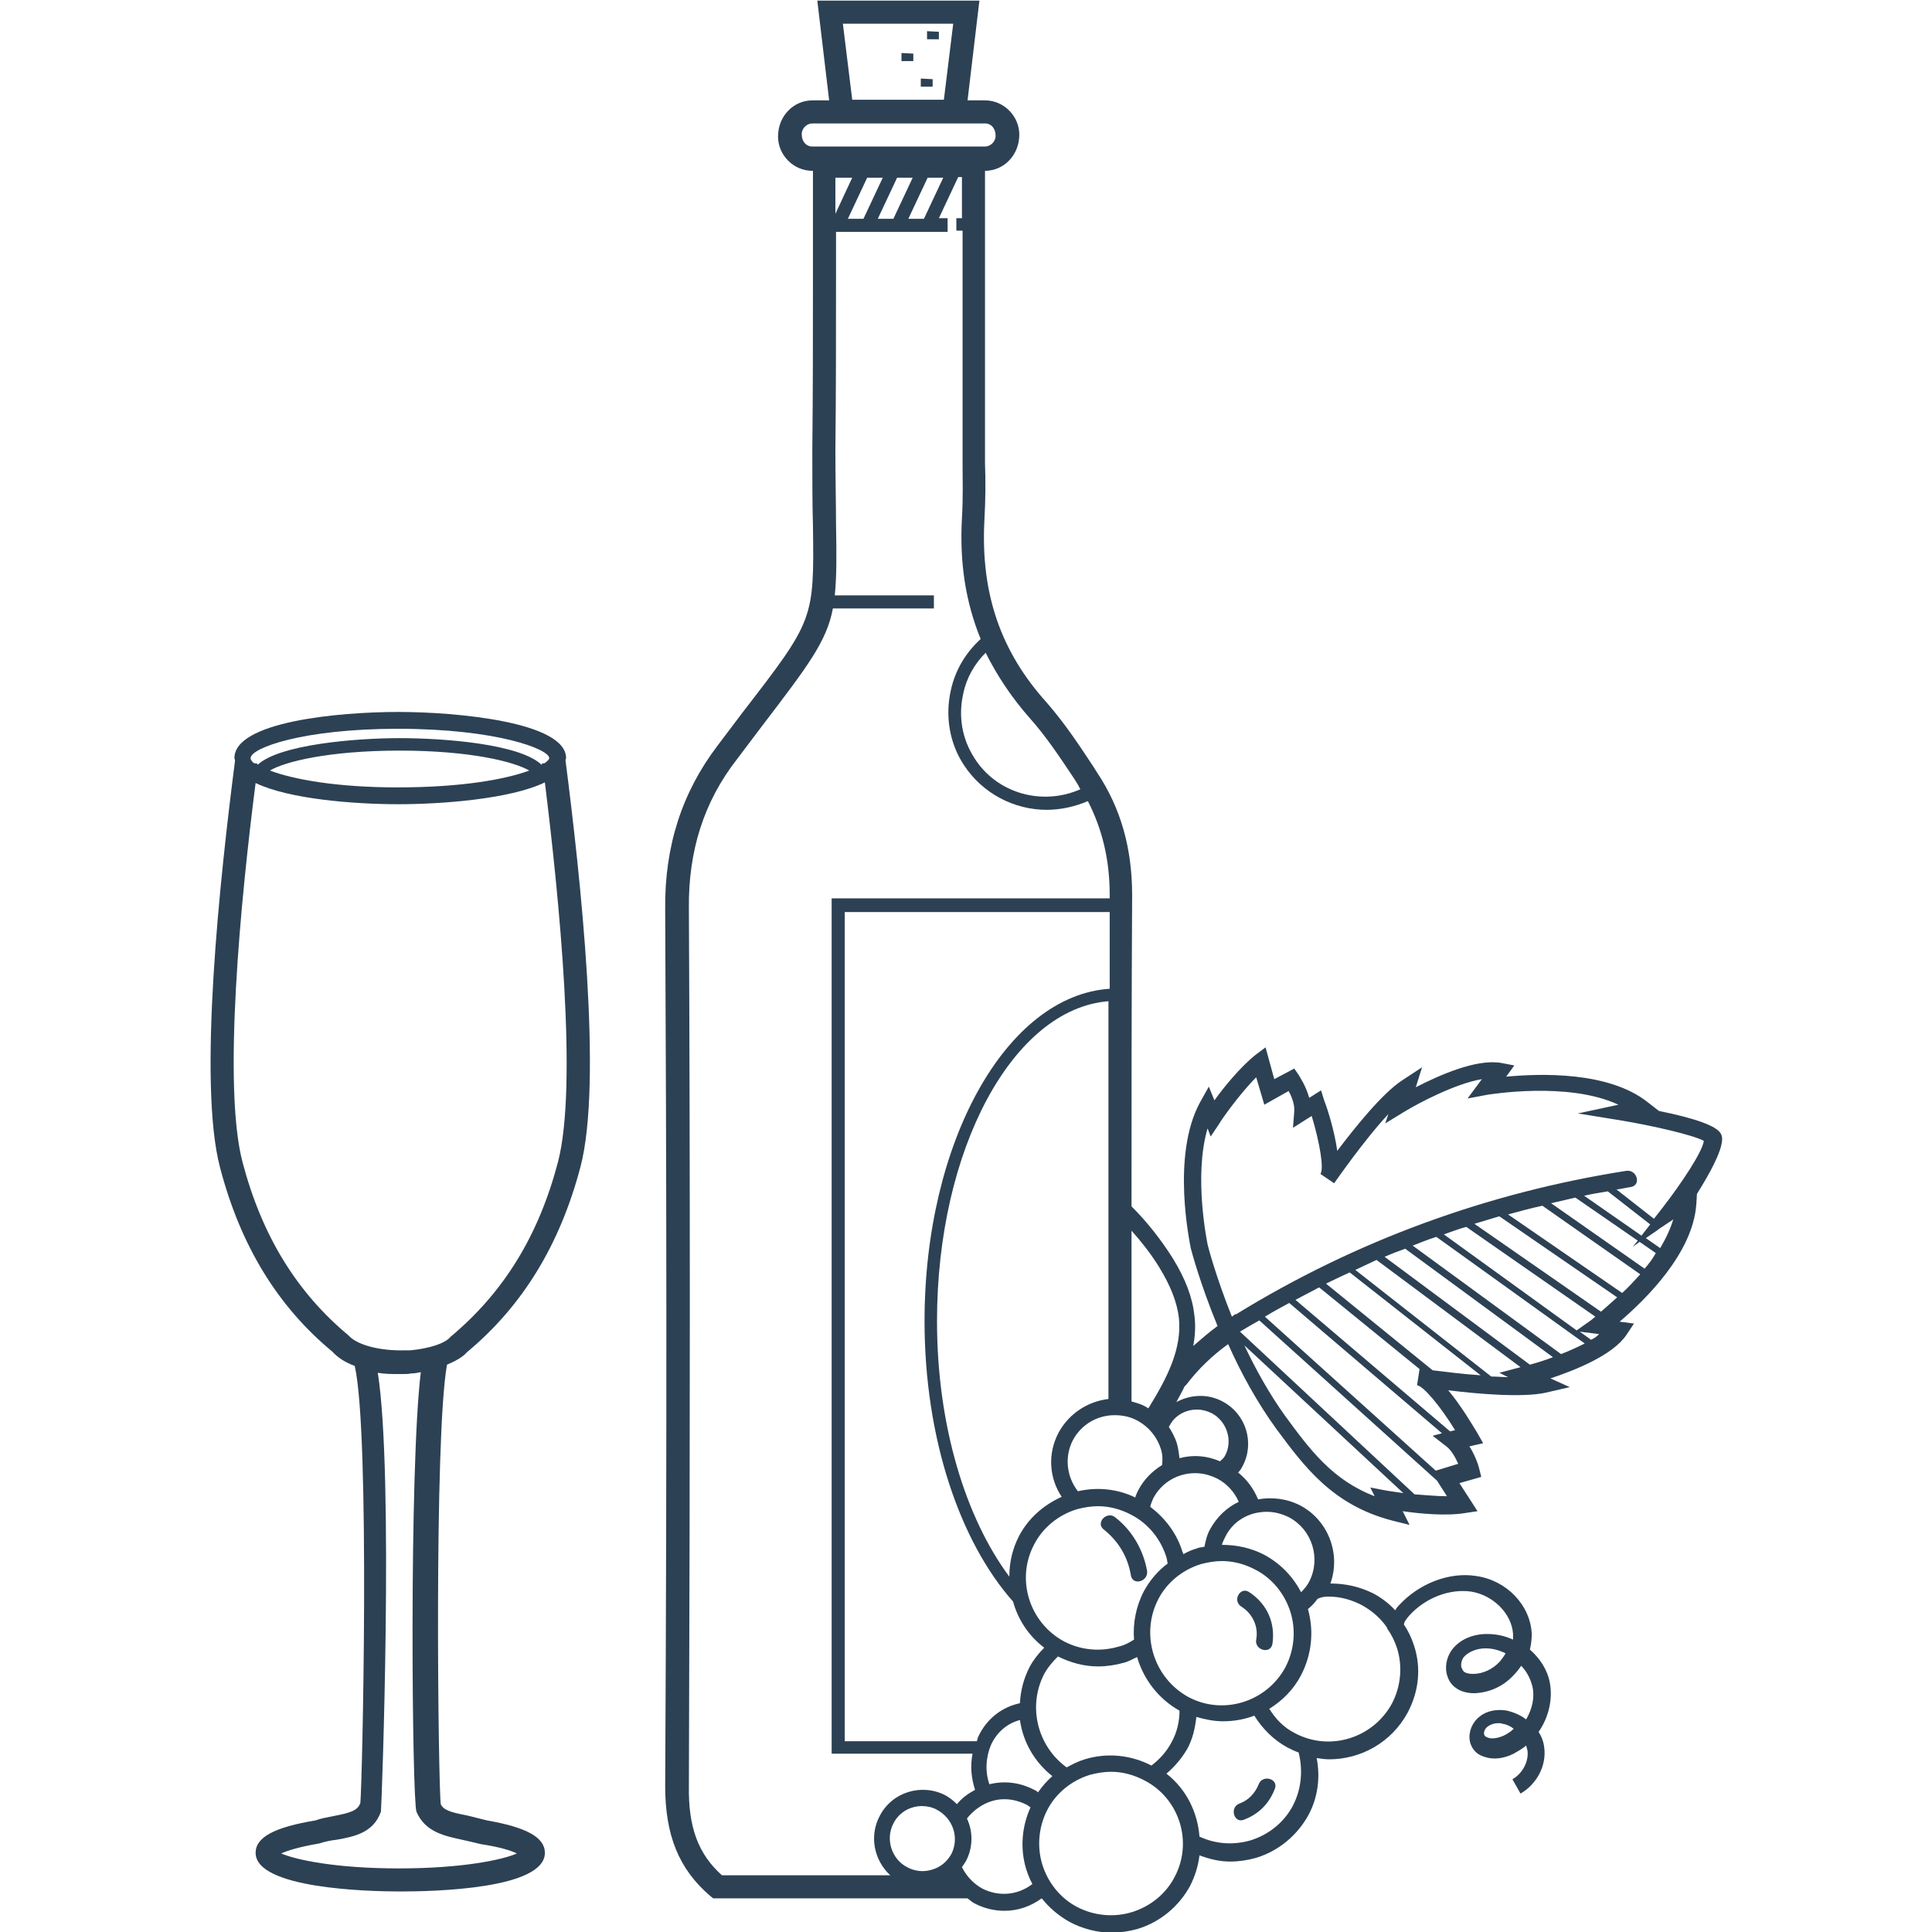
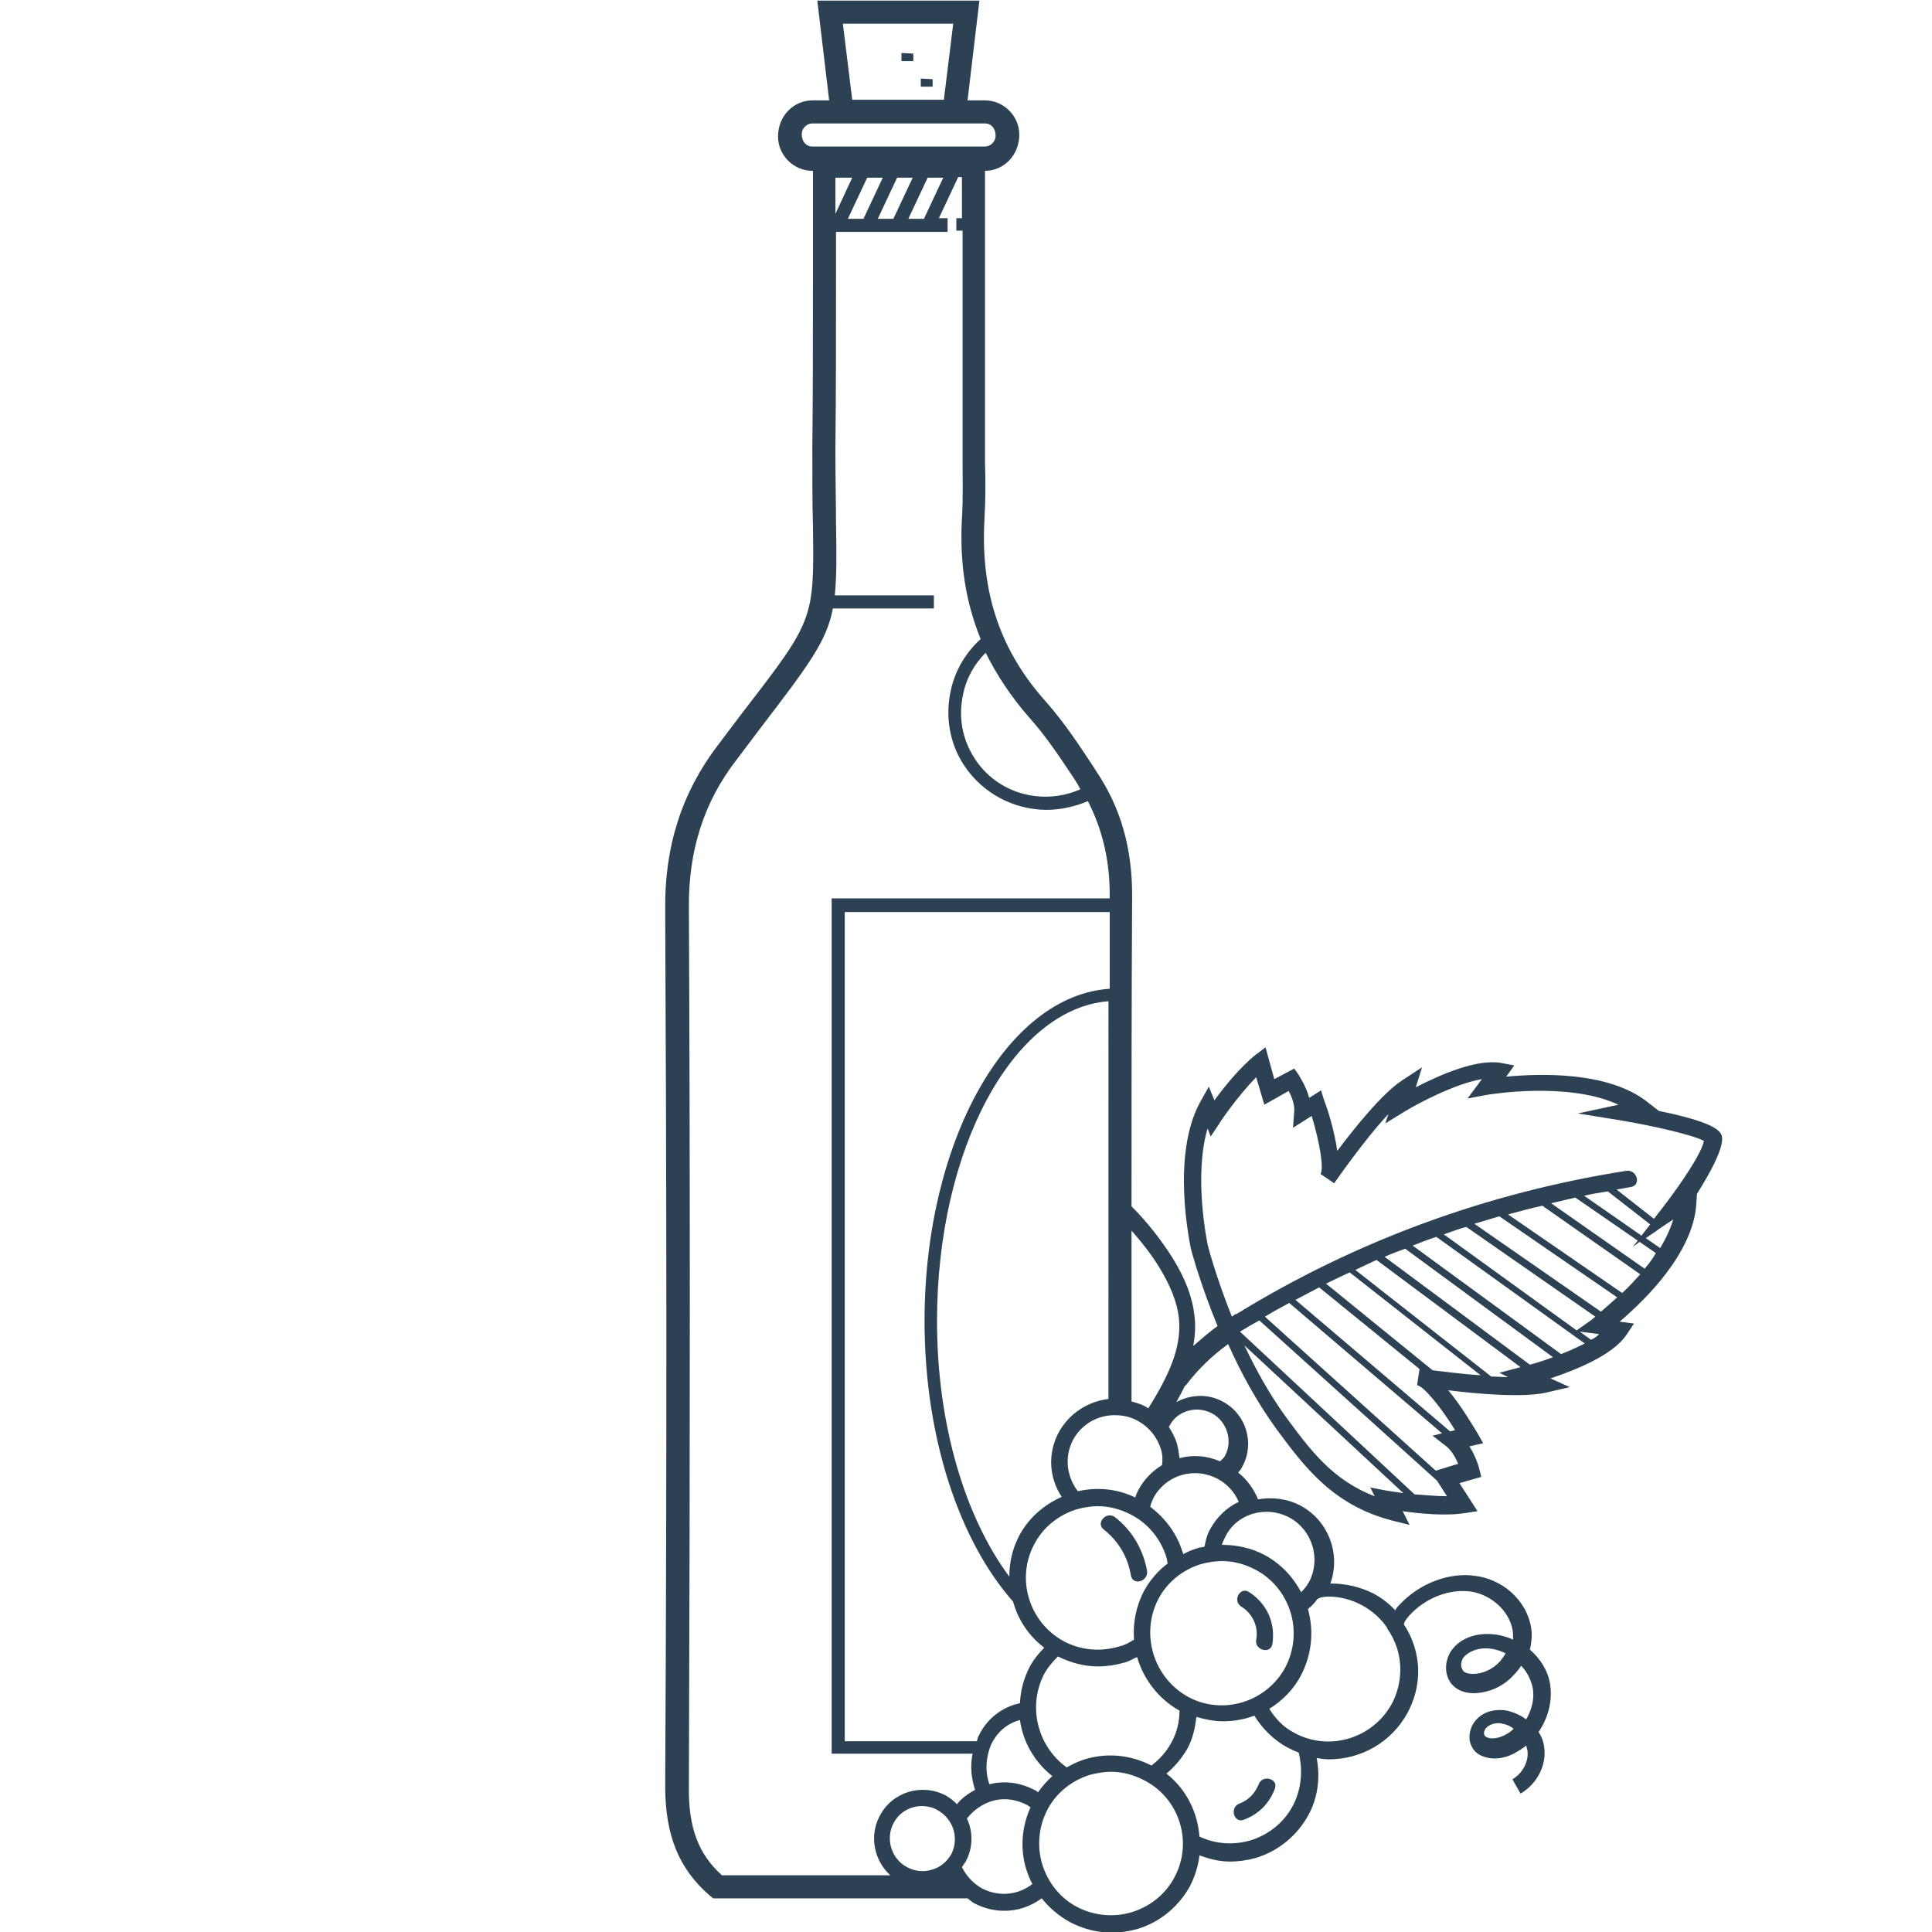
<svg xmlns="http://www.w3.org/2000/svg" version="1.1" id="Layer_1" x="0px" y="0px" viewBox="0 0 309.9 309.9" style="enable-background:new 0 0 309.9 309.9;" xml:space="preserve">
  <style type="text/css">
	.st0{fill:#2D4154;}
</style>
  <g>
    <g>
      <g>
-         <path class="st0" d="M150.6,5.1C150.6,5.1,150.6,5.1,150.6,5.1l-1.9-0.1c0,0.4,0,0.9,0,1.3h1.9C150.6,6,150.6,5.6,150.6,5.1z" />
        <path class="st0" d="M146.5,8.6C146.5,8.6,146.5,8.6,146.5,8.6l-1.9-0.1c0,0.4,0,0.9,0,1.3h1.9C146.5,9.4,146.5,9,146.5,8.6z" />
-         <path class="st0" d="M149.6,12.7C149.6,12.7,149.6,12.7,149.6,12.7l-1.9-0.1c0,0.4,0,0.9,0,1.3h1.9     C149.6,13.5,149.6,13.1,149.6,12.7z" />
-         <path class="st0" d="M90.8,121.6c0-5.8-17.6-7.4-26.9-7.4c-9.8,0-26.3,1.6-26.3,7.4c0,0.1,0.1,0.3,0.1,0.4     c-2.4,18.6-6,51.7-2.4,65.3c3.3,12.6,9.3,22.3,18,29.5c0.9,1,2.2,1.8,3.6,2.3c2.5,10.9,1.2,67.4,0.9,70.1     c-0.4,1.2-1.6,1.6-4.3,2.1c-1,0.2-2.1,0.4-2.9,0.7c-6.6,1.1-9.6,2.7-9.6,5.2c0,5.7,17.8,6.2,23.2,6.2c5.5,0,23.2-0.4,23.2-6.2     c0-2.5-3-4.1-9.3-5.2c-1.1-0.3-2.1-0.5-3.2-0.8c-2.7-0.5-3.8-0.9-4.2-1.8c-0.4-2.9-1.1-58.8,1-70.5c1.4-0.6,2.5-1.2,3.2-2     c8.9-7.4,14.9-17.2,18.2-29.7c3.6-13.6,0-46.7-2.4-65.3C90.7,121.9,90.8,121.7,90.8,121.6z M63.8,116.9c16,0,24.3,3.3,24.3,4.7     c0,0.2-0.3,0.5-0.7,0.8l-0.5,0.1c0,0,0,0.1,0,0.2c-3.5-3.4-15.8-4.3-22.8-4.3c-7,0-19.3,1-22.8,4.3c0-0.1,0-0.1,0-0.2l-0.6-0.1     c-0.3-0.3-0.5-0.5-0.5-0.8C40.2,120,48.5,116.9,63.8,116.9z M84.9,123.6c-3.8,1.4-10.8,2.7-21.1,2.7c-9.9,0-16.8-1.3-20.5-2.7     c2.3-1.4,9.4-3.2,20.8-3.2C75.5,120.4,82.5,122.2,84.9,123.6z M74.1,295.1c0.9,0.2,1.8,0.4,3,0.7c3.3,0.5,5,1.1,5.8,1.5     c-2.2,1-8.7,2.4-18.9,2.4c-10.2,0-16.6-1.4-18.9-2.4c0.9-0.4,2.6-1,6.1-1.6c0.9-0.3,1.9-0.5,2.8-0.6c2.8-0.5,5.9-1.1,7.1-4.5     c0.1-0.4,2.1-54-0.5-70.4c1.1,0.2,2.2,0.2,3.3,0.2c0.3,0,0.6,0,0.9,0c0.3,0,0.7,0,1.2-0.1c0.5,0,1-0.1,1.5-0.2     c-1.9,15.6-1.4,68.5-0.7,70.5C68.2,293.9,71.4,294.5,74.1,295.1z M89.5,186.4c-3.1,11.8-8.7,20.9-17.2,28     c-0.9,1.1-3.4,1.9-6.5,2.2c-0.3,0-0.6,0-0.9,0c-3.8,0.1-7.6-0.8-9-2.4c-8.3-6.9-13.9-16-17-27.8c-3.2-12.2-0.3-42.1,2.1-60.8     c5.4,2.6,15.9,3.4,22.9,3.4c6.8,0,17.9-0.8,23.5-3.5C89.7,144.1,92.7,174.1,89.5,186.4z" />
+         <path class="st0" d="M149.6,12.7l-1.9-0.1c0,0.4,0,0.9,0,1.3h1.9     C149.6,13.5,149.6,13.1,149.6,12.7z" />
        <path class="st0" d="M276,181.8c-0.7-1.2-4-2.4-9.9-3.6l-1.8-1.4c-6.3-5-17.3-4.6-22.7-4.1l1.3-1.8l-2.1-0.4     c-4-0.7-10,2-13.7,3.9l1-3.2l-3.2,2.1c-3.2,2.1-7.6,7.6-10.4,11.3c-0.4-2.9-1.4-6.3-2.1-8.1l-0.5-1.6l-1.9,1.2     c-0.5-1.9-1.6-3.5-1.7-3.7l-0.7-1l-3.2,1.7l-1.4-5.1l-1.6,1.2c-2.4,1.9-5.1,5.2-6.6,7.3l-0.9-2.2l-1.4,2.5     c-4.7,8.6-1.6,22.7-1.5,23.4c0.1,0.4,1.5,5.7,4.3,12.5c-1.4,1-2.6,2.1-3.9,3.2c0.3-1.6,0.4-3.2,0.2-4.8c-0.3-2.9-1.4-5.9-3.5-9.3     c-1.9-3-4.1-5.8-6.6-8.3c0-16.1,0-32.6,0.1-49.9c0-7.5-1.8-14-5.7-19.8l-0.5-0.8c-2.3-3.5-4.7-7.1-7.5-10.3     c-7.4-8.2-10.6-17.5-10-29.2c0.2-3.5,0.2-6.4,0.1-9.2l0-46.9h0c3,0,5.5-2.5,5.5-5.8c0-3-2.5-5.5-5.5-5.5h-2.8l1.9-16h-26l1.9,16     h-2.7c-3,0-5.5,2.5-5.5,5.8c0,3,2.5,5.5,5.5,5.5h0.1l0,17.4c0,9.1,0,18.2-0.1,27.3c0,4.9,0,8.8,0.1,12.1     c0.2,15.2,0.2,15.2-11.3,30.1l-4,5.3c-5.7,7.5-8.5,16.1-8.4,26.2c0.2,40.8,0.3,84.2,0,140.7c0,7.9,2.2,13.3,7.2,17.6l0.5,0.4     h40.8c0.4,0.3,0.7,0.6,1.1,0.8c1.5,0.8,3.2,1.2,4.8,1.2c2.2,0,4.2-0.7,6-2c1.2,1.5,2.7,2.8,4.5,3.8c2.1,1.1,4.4,1.7,6.7,1.7     c1.4,0,2.8-0.2,4.2-0.6c3.6-1.1,6.6-3.6,8.4-6.9c0.8-1.6,1.3-3.2,1.5-4.9c1.6,0.6,3.2,1,4.9,1c1.4,0,2.8-0.2,4.2-0.6     c3.6-1.1,6.6-3.6,8.4-6.9c1.5-2.8,1.9-6,1.3-9.1c0.7,0.1,1.3,0.2,2,0.2c5.1,0,10-2.7,12.6-7.5c1.8-3.4,2.2-7.2,1-10.8     c-0.4-1.2-0.9-2.3-1.6-3.3c0-0.4,0.3-0.8,0.8-1.4c2.6-2.9,6.5-4.4,10-3.9c3.6,0.6,6.5,3.6,6.7,6.8c0,0.3,0,0.6,0,0.9     c-1.3-0.6-2.7-0.9-4.1-0.9c0,0,0,0-0.1,0c-2.3,0-4.3,0.9-5.5,2.4c-0.8,1-1.2,2.4-1,3.7c0.2,1.1,0.7,2,1.6,2.6     c0.7,0.5,1.7,0.8,2.9,0.8c2.3-0.1,4.5-1,6.2-2.8c0.5-0.5,0.9-1,1.3-1.6c0.9,0.9,1.5,2.1,1.8,3.3c0.4,1.7,0,3.6-1,5.3     c-0.9-0.7-1.9-1.1-3-1.4c-1.6-0.3-3.3,0-4.4,0.9c-1.5,1.1-2.1,3.2-1.4,4.7c0.4,0.9,1.1,1.5,2.1,1.8c1.4,0.5,3.1,0.3,4.7-0.5     c0.7-0.4,1.4-0.8,2-1.3c0.1,0.2,0.1,0.5,0.2,0.7c0.3,1.8-0.8,3.8-2.4,4.7l1.3,2.3c2.6-1.5,4.2-4.5,3.8-7.4     c-0.1-0.9-0.4-1.7-0.9-2.5c1.6-2.3,2.3-5.2,1.8-7.9c-0.4-2.1-1.6-3.9-3.2-5.3c0.2-0.8,0.3-1.7,0.3-2.5c-0.2-4.6-4-8.6-8.9-9.3     c-4.3-0.7-9.2,1.2-12.4,4.7c-0.3,0.3-0.5,0.6-0.6,0.8c-1-1.1-2.2-2-3.5-2.7c-2.2-1.1-4.5-1.6-6.9-1.6c1.7-4.7-0.3-10.1-4.8-12.5     c-2.1-1.1-4.5-1.4-6.8-1c-0.7-1.7-1.8-3.2-3.2-4.3c0.3-0.3,0.5-0.6,0.7-1c2-3.7,0.6-8.4-3.2-10.4c-2.4-1.3-5.2-1.1-7.4,0.1     c0.4-0.8,0.9-1.6,1.3-2.5c0.1-0.1,0.2-0.2,0.3-0.3c1.9-2.5,4.2-4.7,6.7-6.5c2,4.5,4.6,9.3,7.8,13.7c4.4,5.9,8.9,12.1,18.5,14.6     l2.8,0.7l-1.1-2.2c2.7,0.4,7,0.8,10,0.3l2-0.3l-2.9-4.5l3.5-1l-0.3-1.2c0-0.1-0.5-2-1.6-3.7l2.2-0.5l-0.9-1.6     c-0.8-1.3-2.6-4.4-4.7-6.9c4.7,0.6,11.9,1.2,15.6,0.4l3.9-0.9l-3.1-1.4c3.9-1.3,10-3.7,12.2-7l1.2-1.8l-2.3-0.3     c4.1-3.5,11.8-11,12.3-18.9l0.1-1.6C277.1,183.7,276.3,182.3,276,181.8z M240.6,266.5c-1.2,1.3-2.8,2-4.3,2c0,0,0,0,0,0     c-0.6,0-1.1-0.1-1.4-0.3c-0.3-0.2-0.4-0.6-0.5-0.8c-0.1-0.6,0.1-1.2,0.4-1.6c0.7-0.8,2-1.4,3.5-1.4c0,0,0,0,0,0     c1.1,0,2.2,0.3,3.2,0.8C241.3,265.6,240.9,266.1,240.6,266.5z M241.2,278.4c-0.9,0.4-1.9,0.6-2.6,0.3c-0.3-0.1-0.5-0.3-0.5-0.4     c-0.2-0.4,0.1-1.1,0.6-1.4c0.4-0.3,1-0.5,1.6-0.5c0.2,0,0.5,0,0.7,0.1c0.7,0.1,1.3,0.4,1.8,0.8     C242.3,277.8,241.8,278.1,241.2,278.4z M182.5,227.9c1.8,1,3.1,2.6,3.7,4.5c0.3,0.9,0.3,1.8,0.2,2.6c-1.6,1-2.9,2.3-3.8,4     c-0.2,0.4-0.4,0.8-0.5,1.2c-2.9-1.4-6.1-1.7-9.2-1c-1.8-2.3-2.2-5.5-0.8-8.2c1.4-2.6,4-4,6.7-4     C180.2,227,181.4,227.3,182.5,227.9z M177.8,224.4c-3.3,0.4-6.3,2.3-8,5.4c-1.8,3.4-1.5,7.3,0.5,10.3c-2.9,1.3-5.3,3.4-6.8,6.2     c-1.1,2.1-1.6,4.3-1.6,6.6c-7-9.4-11.6-24.2-11.6-41c0-27.6,12.2-50.1,27.5-51.3C177.8,182.9,177.8,204.1,177.8,224.4z      M148.3,211.9c0,18.9,5.7,35.4,14.2,45c0.8,2.9,2.5,5.5,5,7.4c-0.9,0.9-1.7,1.9-2.3,3c-1,1.9-1.5,3.9-1.6,5.9     c-2.8,0.6-5.3,2.4-6.7,5.4c-0.1,0.2-0.1,0.4-0.2,0.7h-21.2v-133h42.5c0,4.1,0,8.2,0,12.3C161.4,159.7,148.3,183.2,148.3,211.9z      M167.5,268.5c0.6-1.1,1.4-2,2.2-2.8c2,1,4.2,1.6,6.4,1.6c1.4,0,2.8-0.2,4.2-0.6c0.8-0.2,1.4-0.6,2.1-0.9c1,3.5,3.4,6.7,6.8,8.6     c0,1.7-0.4,3.5-1.3,5.1c-0.8,1.5-1.9,2.7-3.2,3.7c-3.3-1.7-7.1-2.1-10.7-1c-1,0.3-2,0.8-2.9,1.3     C166.4,280.1,164.8,273.7,167.5,268.5z M185.8,256.5c1.4-2.7,3.9-4.7,6.8-5.6c1.1-0.3,2.3-0.5,3.4-0.5c1.9,0,3.7,0.5,5.4,1.4     c2.7,1.4,4.7,3.9,5.6,6.8c0.9,2.9,0.6,6.1-0.8,8.8c-3,5.6-10,7.8-15.6,4.8C185,269.1,182.9,262.1,185.8,256.5z M183.5,255.2     c-1.3,2.5-1.8,5.2-1.6,7.8c-0.8,0.5-1.5,0.9-2.4,1.1c-3,0.9-6.1,0.6-8.8-0.8c-5.6-3-7.8-10-4.8-15.6c1.4-2.7,3.9-4.7,6.8-5.6     c1.1-0.3,2.3-0.5,3.4-0.5c1.9,0,3.7,0.5,5.4,1.4c2.7,1.4,4.7,3.9,5.6,6.8c0.1,0.3,0.1,0.6,0.2,1     C185.8,251.9,184.5,253.4,183.5,255.2z M158.1,104.7c1.8,3.6,4.1,7.1,7,10.4c2.7,3,5,6.5,7.2,9.8l0.5,0.8     c0.2,0.3,0.3,0.6,0.5,0.9c-6.1,2.7-13.4,0.7-17-5c-2-3.1-2.6-6.7-1.8-10.3C155,108.8,156.3,106.5,158.1,104.7z M152.9,3.8     L151.4,16h-14.7l-1.5-12.2H152.9z M130.3,23.5c-1,0-1.7-0.8-1.7-2c0-0.9,0.8-1.7,1.7-1.7H158c1,0,1.7,0.8,1.7,2     c0,0.9-0.8,1.7-1.7,1.7H130.3z M139.1,28.5h2.5l-3.1,6.6H136L139.1,28.5z M134,34.3l0-5.8h2.7L134,34.3z M143.9,28.5h2.5     l-3.1,6.6h-2.5L143.9,28.5z M148.8,28.5h2.5l-3.1,6.6h-2.5L148.8,28.5z M152.6,297.4c-0.7,1.2-1.7,2.1-3.1,2.5     c-1.3,0.4-2.7,0.3-4-0.4c-2.5-1.3-3.5-4.5-2.2-7c0.9-1.8,2.7-2.8,4.6-2.8c0.8,0,1.7,0.2,2.4,0.6     C152.9,291.7,153.9,294.8,152.6,297.4z M153.5,289.4c-0.5-0.5-1.1-1-1.8-1.4c-3.8-2-8.6-0.6-10.6,3.3c-1.7,3.2-0.9,7.1,1.7,9.5     h-27c-3.8-3.4-5.4-7.7-5.3-14.3c0.2-56.5,0.2-99.9,0-140.8c-0.1-9.2,2.4-17.1,7.7-23.9l4-5.3c7.4-9.7,10.4-13.6,11.4-18.9h16.2     v-2.1h-15.9c0.3-2.9,0.3-6.4,0.2-11.4c0-3.3-0.1-7.2-0.1-12c0.1-9.1,0.1-18.2,0.1-27.4l0-7.5H152V35h-1.4l3.1-6.6h0.6l0,6.6h-0.9     c0,0.7,0,1.3,0,2h1l0,37.1c0,2.9,0.1,5.6-0.1,9c-0.4,7.2,0.6,13.5,3,19.4c-2.4,2.2-4.1,5-4.8,8.3c-0.9,4.1-0.2,8.4,2.1,11.9     c3,4.6,8.1,7.2,13.3,7.2c2.2,0,4.5-0.5,6.6-1.4c2.3,4.5,3.5,9.4,3.5,15c0,0.2,0,0.4,0,0.6h-44.6v137.2H156     c-0.4,2-0.2,3.9,0.4,5.8C155.3,287.7,154.3,288.4,153.5,289.4z M157.5,302.9c-1.4-0.8-2.5-2-3.2-3.4c0.2-0.3,0.4-0.6,0.6-0.9     c1.2-2.2,1.2-4.8,0.2-6.9c1.5-1.9,3.7-3.1,6-3.1c1.2,0,2.4,0.3,3.6,0.9c0.2,0.1,0.4,0.3,0.6,0.4c-1.4,3.1-1.7,6.6-0.7,9.9     c0.3,0.9,0.6,1.7,1,2.4C163.3,304,160.2,304.3,157.5,302.9z M165.9,287.1c-2.3-1.2-4.8-1.5-7.2-0.9c-0.7-2-0.6-4.3,0.3-6.4     c1-2.1,2.7-3.4,4.6-3.9c0.5,3.5,2.3,6.7,5.2,9c-0.9,0.8-1.6,1.6-2.3,2.6C166.4,287.4,166.2,287.2,165.9,287.1z M188.4,301.1     c-1.4,2.7-3.9,4.7-6.8,5.6c-2.9,0.9-6.1,0.6-8.8-0.8c-2.7-1.4-4.7-3.9-5.6-6.8c-0.9-2.9-0.6-6.1,0.8-8.8s3.9-4.7,6.8-5.6     c1.1-0.3,2.3-0.5,3.4-0.5c1.9,0,3.7,0.5,5.4,1.4C189.2,288.5,191.4,295.5,188.4,301.1z M207.4,289.6c-1.4,2.7-3.9,4.7-6.8,5.6     c-2.8,0.8-5.6,0.6-8.2-0.6c-0.3-3.9-2.1-7.6-5.3-10.1c1.3-1.1,2.4-2.4,3.3-3.9c0.9-1.6,1.3-3.4,1.5-5.2c1.4,0.4,2.8,0.7,4.3,0.7     c1.7,0,3.4-0.3,5-0.9c1.3,2.1,3.1,3.9,5.3,5.1c0.6,0.3,1.2,0.6,1.8,0.8C209,283.8,208.8,286.9,207.4,289.6z M213.1,256.1     c1.9,0,3.7,0.5,5.4,1.4c1.6,0.9,3,2.1,4,3.6c0,0,0,0.1,0,0.1l0,0c0.7,1,1.2,2,1.6,3.2c0.9,2.9,0.6,6.1-0.8,8.8     c-3,5.6-10,7.8-15.6,4.8c-1.8-0.9-3.1-2.3-4.1-3.9c2.1-1.3,3.9-3.1,5.1-5.4c1.7-3.3,2.1-7,1.1-10.6c0.6-0.5,1.1-1,1.5-1.6     C211.8,256.2,212.4,256.1,213.1,256.1z M201,242.8c0.7-0.2,1.5-0.3,2.2-0.3c1.2,0,2.4,0.3,3.6,0.9c3.7,2,5.1,6.6,3.2,10.3     c-0.3,0.6-0.8,1.2-1.3,1.7c-1.3-2.5-3.3-4.6-5.9-6c-2.1-1.1-4.4-1.6-6.8-1.6c0.1-0.4,0.3-0.8,0.5-1.2     C197.4,244.7,199,243.4,201,242.8z M198.7,240.9c-1.9,0.9-3.5,2.4-4.6,4.4c-0.5,0.9-0.7,1.8-0.9,2.8c-0.4,0.1-0.9,0.1-1.3,0.3     c-0.7,0.2-1.4,0.5-2.1,0.9c0-0.1,0-0.2-0.1-0.3c-0.9-3-2.8-5.5-5.2-7.3c0.1-0.5,0.3-0.9,0.5-1.4c1.4-2.6,4-4,6.7-4     c1.2,0,2.4,0.3,3.6,0.9C196.8,238,198,239.3,198.7,240.9z M192,226.1c0.8,0,1.6,0.2,2.4,0.6c2.4,1.3,3.4,4.4,2.1,6.8     c-0.2,0.4-0.5,0.6-0.8,0.9c0,0,0,0,0,0c-2.1-0.9-4.3-1.1-6.5-0.5c-0.1-0.8-0.2-1.5-0.4-2.3c-0.3-1-0.8-1.9-1.3-2.7     c0-0.1,0-0.1,0.1-0.2C188.4,227.1,190.1,226.1,192,226.1z M184.2,225.9c-0.2-0.1-0.3-0.2-0.5-0.3c-0.7-0.4-1.5-0.6-2.2-0.8     c0-9,0-18.1,0-27.4c1.6,1.8,3.1,3.7,4.4,5.8c1.9,3.1,2.9,5.7,3.2,8.2C189.6,216.3,187.3,220.9,184.2,225.9z M222.4,239.1     l-2.6-0.5l0.7,1.4c-6.8-2.6-10.4-7.5-14.3-12.8c-2.6-3.6-4.8-7.6-6.6-11.4l25.5,23.7C223.6,239.3,222.5,239.1,222.4,239.1z      M226.9,239.7l-28-26.1c1-0.6,2-1.2,3.1-1.8l28.5,25.7l1.6,2.5C230.4,240,228.6,239.8,226.9,239.7z M230.3,235.9l-27.4-24.7     c1.3-0.8,2.6-1.5,3.9-2.2l24.5,20.9l-1.5,0.4l2.2,1.7c0.9,0.7,1.5,1.9,1.9,2.8L230.3,235.9z M233.4,229.4l-0.8,0.2l-24.8-21.1     c1.3-0.7,2.5-1.3,3.8-2l16.1,13.1l-0.4,2.6C228.3,222.3,231,225.5,233.4,229.4z M229.8,219.8l-17.1-13.9c1.2-0.6,2.5-1.2,3.8-1.8     l21,16.5C234.4,220.4,231.6,220,229.8,219.8z M240.5,220.2l1.4,0.7c-0.9,0-1.8-0.1-2.7-0.1l-21.8-17.1c1.1-0.5,2.3-1.1,3.4-1.6     l23.1,17.2L240.5,220.2z M245.4,218.9l-23.3-17.3c1.1-0.5,2.2-0.9,3.3-1.3l23.7,17.4C247.8,218.2,246.5,218.6,245.4,218.9z      M250.4,217.2l-23.8-17.4c1.3-0.5,2.5-1,3.8-1.4l23.8,17.1C253,216.1,251.7,216.7,250.4,217.2z M231.6,198     c1.2-0.4,2.4-0.9,3.6-1.2l20.7,14.4c-0.4,0.3-0.6,0.5-0.6,0.5l-2.4,1.7L231.6,198z M255.2,214.9l-1.8-1.3l3.1,0.4     C256.1,214.4,255.7,214.7,255.2,214.9z M256.8,210.4l-20.3-14.1c1.3-0.4,2.7-0.8,4-1.2l18.9,13     C258.4,209,257.5,209.8,256.8,210.4z M260.2,207.4l-18.3-12.6c1.8-0.5,3.7-1,5.5-1.4l15.7,11     C262.2,205.4,261.2,206.5,260.2,207.4z M263.8,203.5l-15-10.5c1.3-0.3,2.6-0.6,3.9-0.9l10,6.9l-0.8,1l1.1-0.8l2.6,1.8     C265.1,201.9,264.5,202.7,263.8,203.5z M254.1,191.8c1.3-0.3,2.5-0.5,3.8-0.7l6.8,5.3l-1.4,1.8L254.1,191.8z M266.3,200.2     l-2.3-1.6l1.9-1.3l0,0l0.1-0.1l2.4-1.6C267.9,197.2,267.2,198.7,266.3,200.2z M266.7,193.7l-1.4,1.8l-6-4.7     c0.8-0.1,1.6-0.3,2.3-0.4c1.7-0.3,1-2.8-0.7-2.6c-22.3,3.5-43.4,11.2-62.6,23c-0.1,0-0.2,0-0.3,0.1c-0.1,0.1-0.3,0.2-0.4,0.3     c-2.6-6.5-3.9-11.5-3.9-11.6c0-0.1-2.3-10.8,0-18.6l0.5,1.3l1.4-2.1c0-0.1,3-4.5,5.9-7.4l1.3,4.4l3.9-2.2c0.5,0.9,1,2.2,0.9,3.3     l-0.2,2.6l3-1.9c1.3,4.3,2,8.5,1.4,9.3l2.2,1.5c0.1-0.1,4.6-6.7,8.7-11.1l-0.5,1.5l3.1-1.9c2.3-1.4,8.2-4.5,12.4-5.2l-2.3,3.1     l3.2-0.6c0.1,0,12.9-2.2,21,1.6l-6.5,1.4l6.8,1.1c5.4,0.9,11.8,2.4,13.4,3.3C273.1,184.7,269.8,189.7,266.7,193.7z" />
        <path class="st0" d="M178.9,243.4c-1.3-1.1-3.2,0.8-1.9,1.9c2.4,1.9,3.9,4.4,4.4,7.4c0.3,1.7,2.8,1,2.6-0.7     C183.4,248.6,181.6,245.5,178.9,243.4z" />
        <path class="st0" d="M199.1,257.7c1.8,1.1,2.8,3.2,2.4,5.3c-0.3,1.7,2.3,2.4,2.6,0.7c0.5-3.3-0.8-6.4-3.7-8.3     C199,254.4,197.6,256.7,199.1,257.7z" />
        <path class="st0" d="M201.9,286.2c-0.6,1.5-1.7,2.6-3.1,3.1c-1.6,0.6-0.9,3.2,0.7,2.6c2.4-0.9,4.1-2.6,5-5     C205.1,285.3,202.5,284.6,201.9,286.2z" />
      </g>
    </g>
  </g>
</svg>